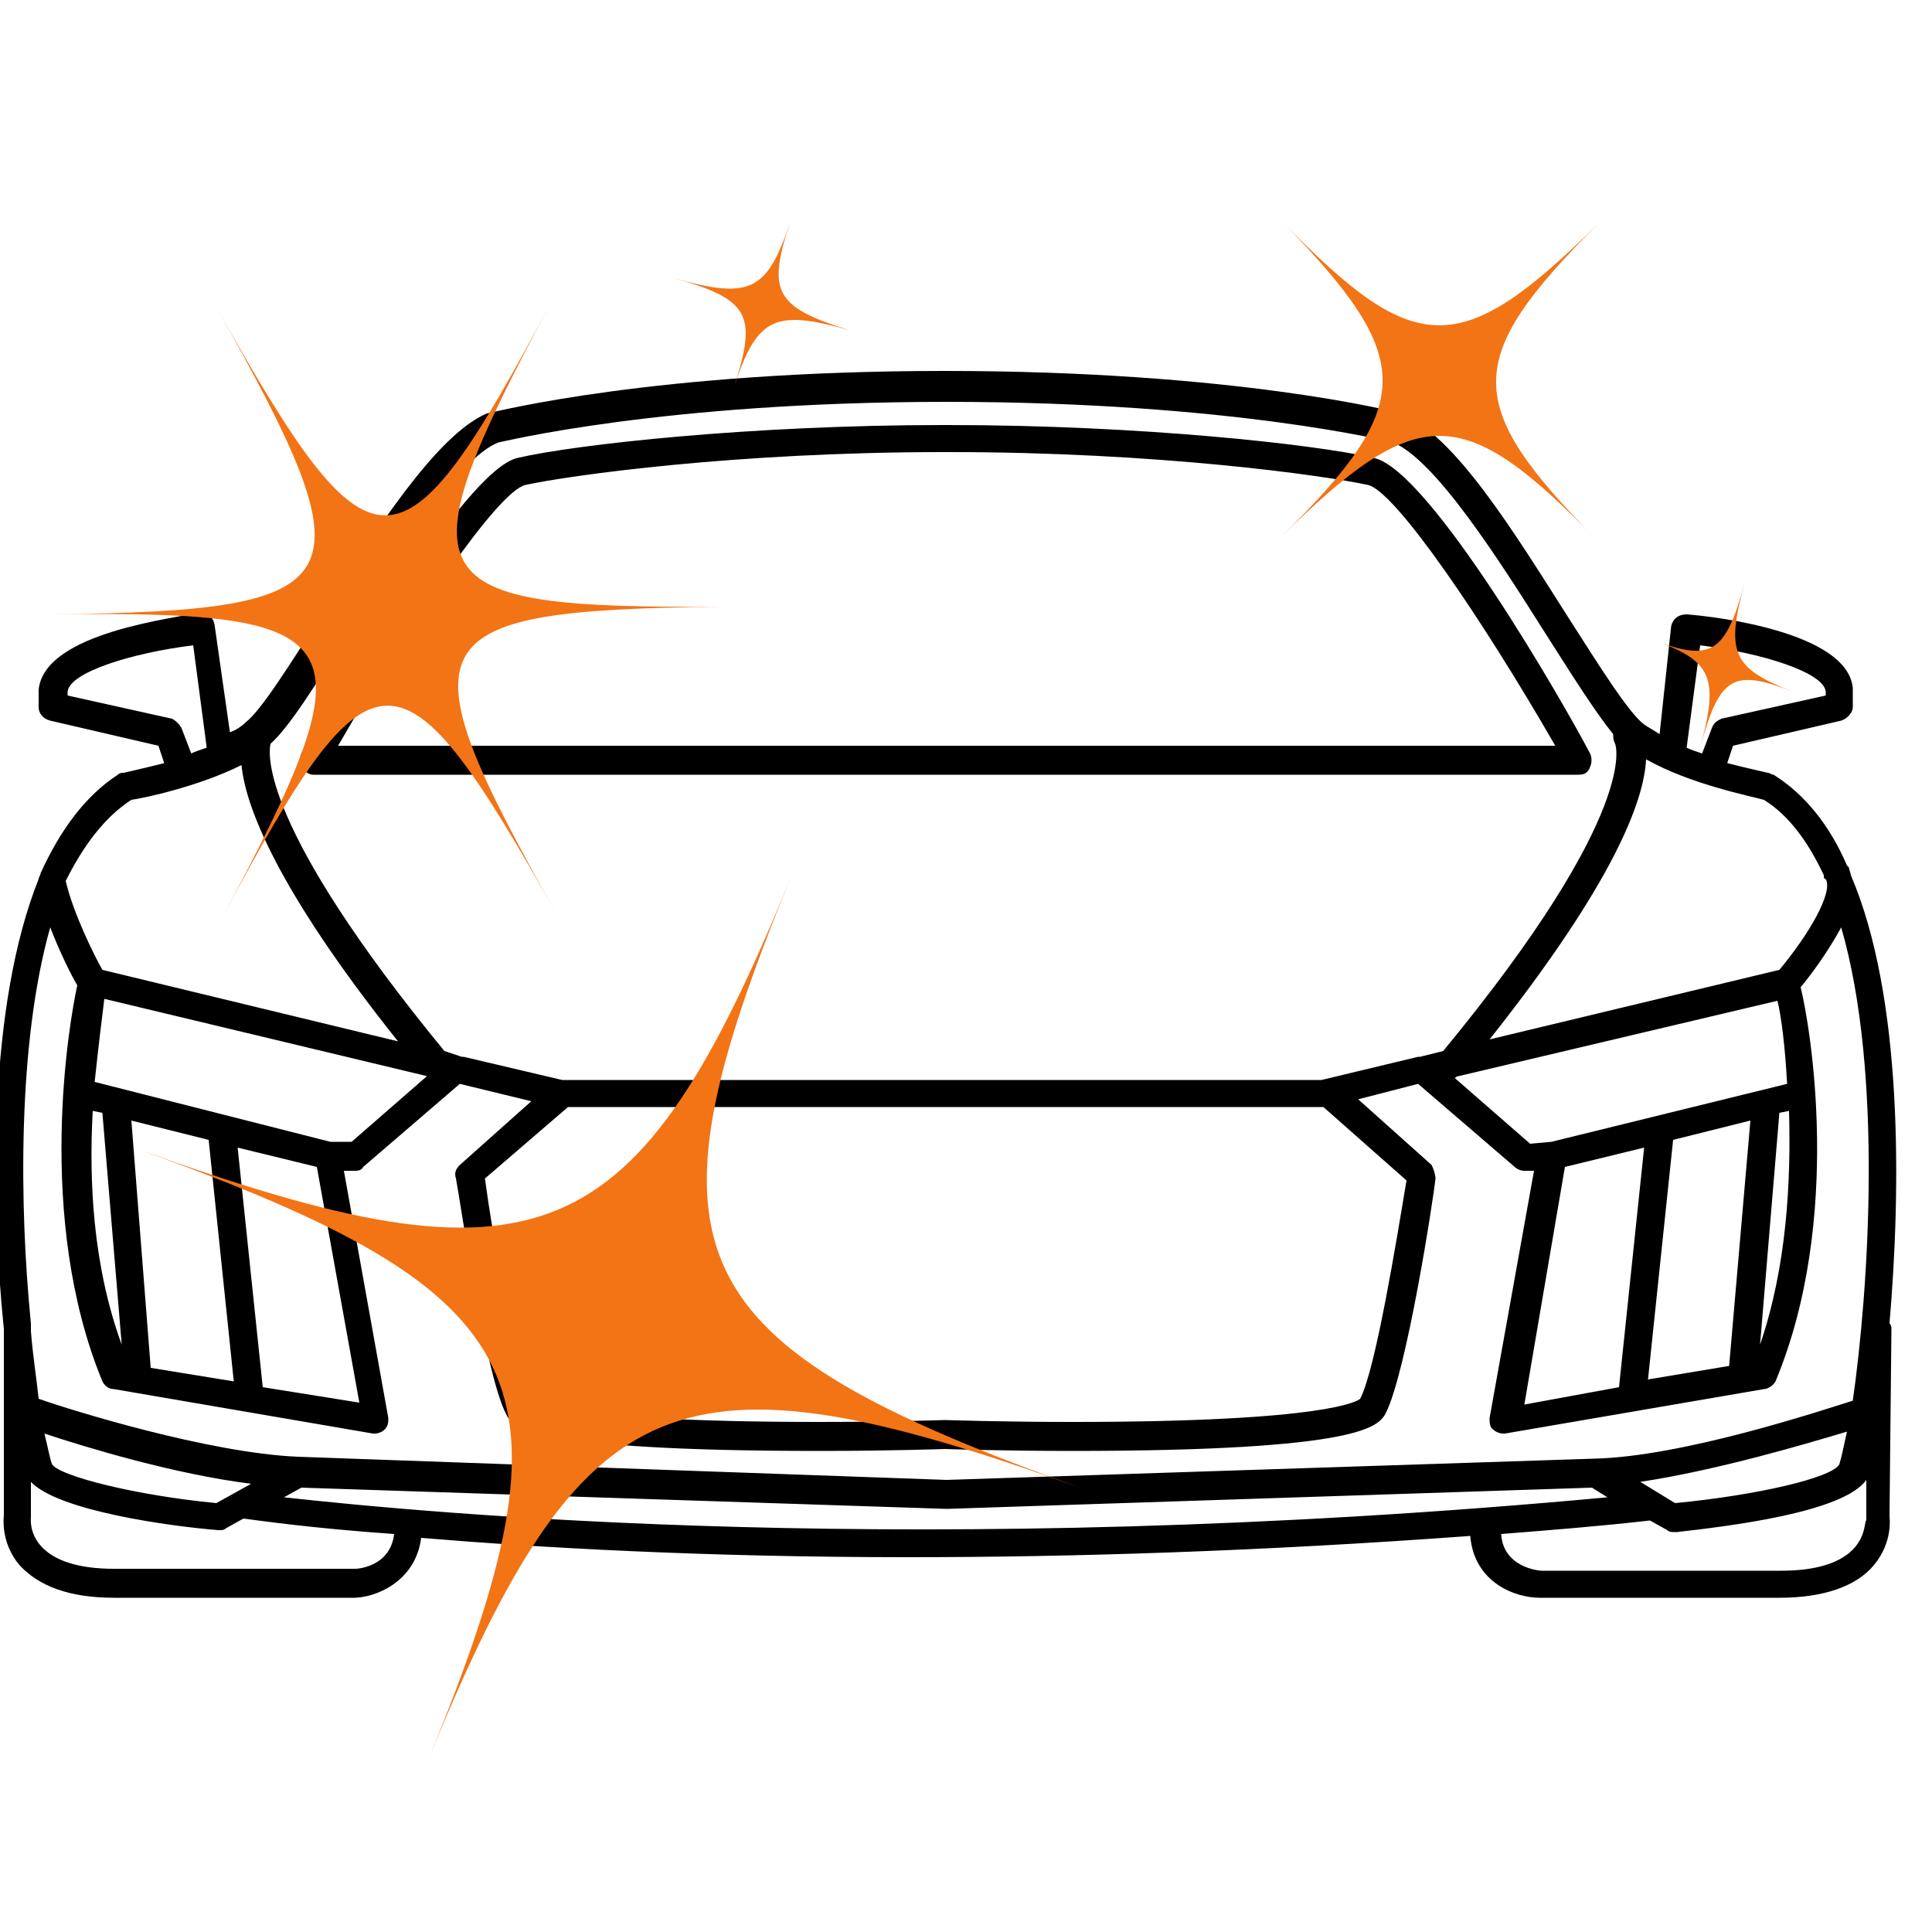
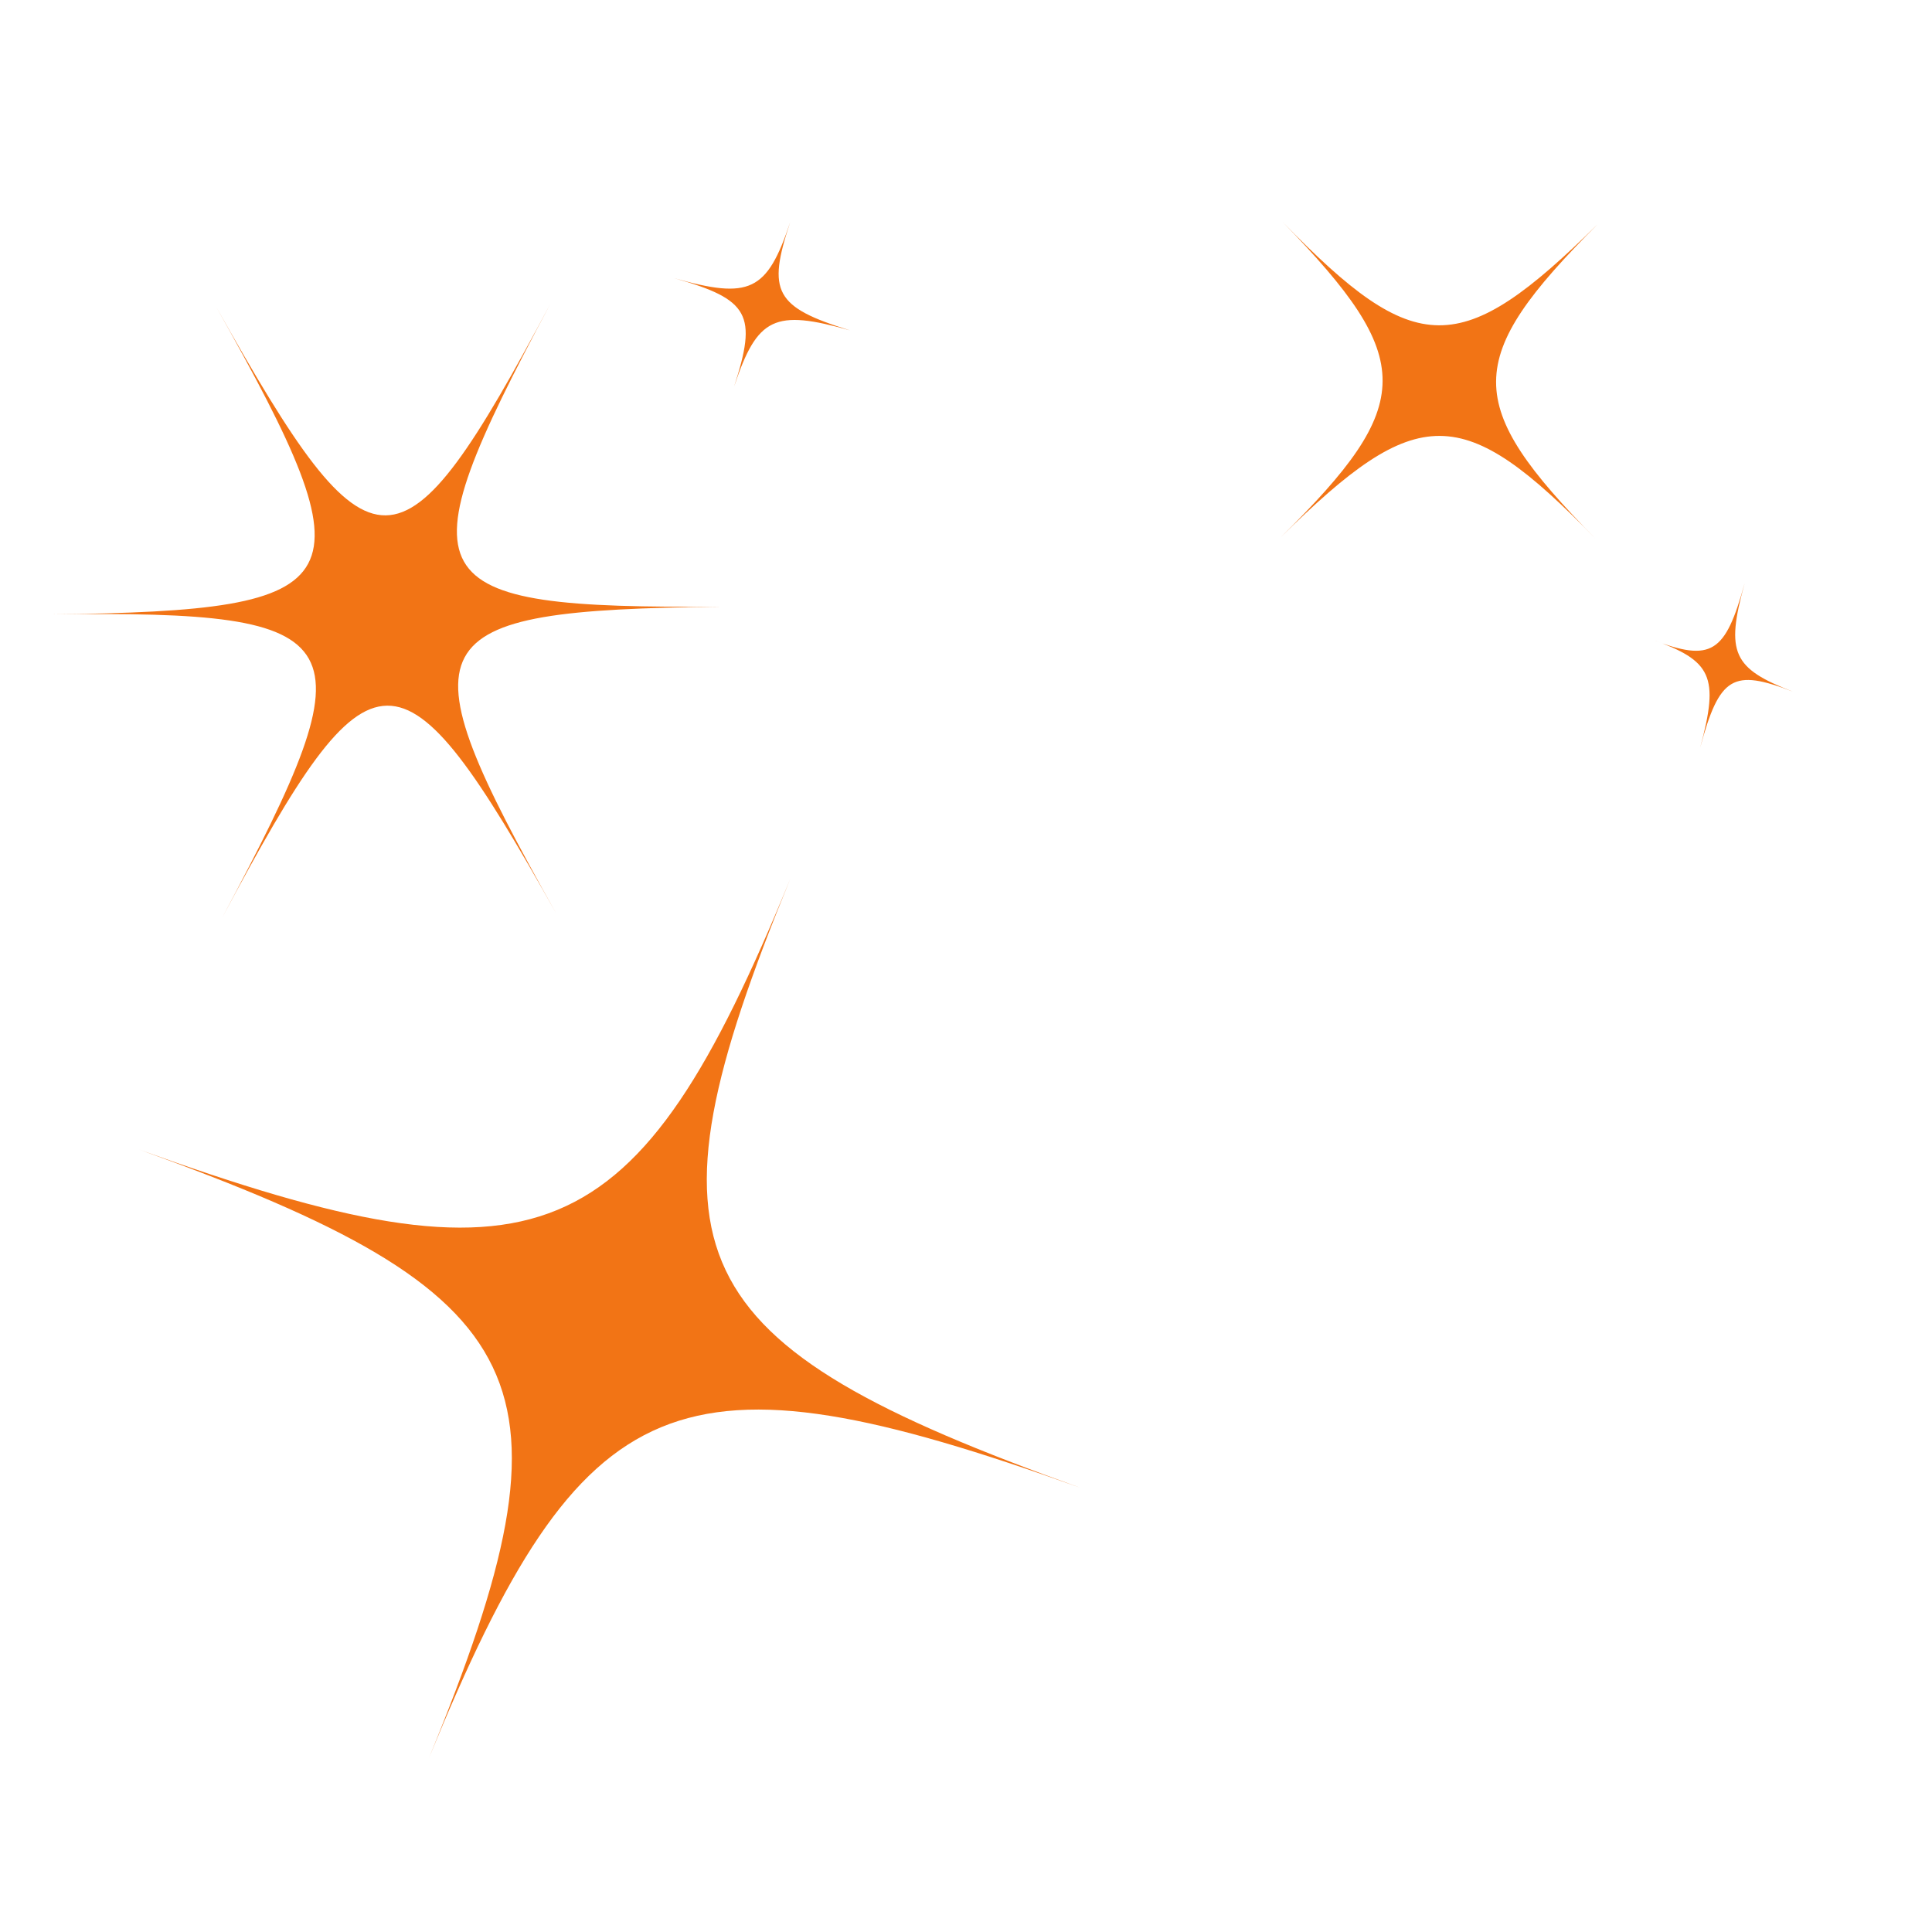
<svg xmlns="http://www.w3.org/2000/svg" enable-background="new 0 0 100 100" viewBox="0 0 100 100">
-   <path d="M16.2 40.1h65.5c.3 0 .5-.1.6-.4.1-.2.1-.5 0-.7C81 36.5 74 24.3 71.1 23.7c-3-.7-12.1-1.7-22-1.7H49c-.1 0-.2 0-.2 0-9.9 0-19 1-22 1.7C24 24.3 17 36.5 15.6 39c-.1.2-.1.5 0 .7s.4.4.6.4zm11-15c2.3-.5 10.9-1.7 21.6-1.7h.4c10.7 0 19.3 1.2 21.6 1.7 1.4.3 5.9 6.9 9.7 13.5h-63c3.8-6.6 8.3-13.2 9.7-13.5zM97.9 68.8c0-.1 0-.2-.1-.3.6-7 .7-16.9-2-23.2 0-.1-.1-.3-.1-.4 0 0 0 0-.1-.1-.9-2.1-2.2-3.7-3.8-4.7-.1 0-.2-.1-.3-.1 0 0-.9-.2-2.1-.5l.3-.9 5.6-1.3c.3-.1.6-.4.6-.7v-1c-.3-2.9-7.2-3.7-8.6-3.8-.4 0-.7.2-.8.6l-.6 5.6c-.3-.2-.5-.3-.8-.5-.8-.6-2.3-3-3.9-5.5-2.8-4.4-5.9-9.5-8.7-10.6-.3-.1-8.6-2.2-23.6-2.2s-23.2 2.1-23.7 2.2c-2.6 1.1-5.8 6.1-8.6 10.5-1.6 2.5-3.1 4.9-3.9 5.5-.2.2-.5.4-.8.5l-.8-5.6c-.1-.4-.4-.7-.8-.6-1.1.3-8 1-8.3 4v.9c0 .3.2.6.6.7l5.6 1.3.3.9c-1.2.3-2.1.5-2.1.5-.1 0-.2 0-.3.1-1.7 1.1-3 2.9-4 5.1 0 .1-.1.2-.1.3C-.6 52-.5 61.9.2 68.8v9.6c0 .1-.2 1.4.8 2.6 1 1.1 2.6 1.7 4.9 1.7h12.4c1.1 0 3.2-.8 3.5-3.1 6 .5 14.6 1 25.2 1 8.5 0 18.2-.3 29.1-1.1.2 2.4 2.3 3.2 3.6 3.2h12.4c2.3 0 4-.6 4.9-1.7 1-1.2.8-2.5.8-2.5zm-13 7.9c4-.6 8.7-2 10.7-2.6-.2.9-.3 1.4-.4 1.7-.4.7-4.3 1.6-8.5 2zm9.5-31.4c0 .1 0 .2.1.2.4.7-.9 2.9-2.4 4.7l-15 3.6c6.5-8.2 8-12.4 8.1-14.5 2.3 1.3 5.4 1.9 6.1 2.1 1.3.8 2.3 2.2 3.1 3.9zm-3.3 24.3l1-12 .5-.1c.1 3.6-.1 8-1.5 12.1zM75.5 55.7L92 51.8c.2.8.4 2.4.5 4.3l-12.2 3-1.1.1-3.9-3.4s.1-.1.2-.1zm5.5 4.7l4.1-1-1.3 12.4-4.9.9zm5.6-1.4l4-1-1.1 12.7-4.2.7zM88 33.4c3.2.4 6.4 1.4 6.5 2.4v.2l-5.4 1.2c-.2.1-.4.2-.5.5l-.5 1.3c-.3-.1-.6-.2-.8-.3zm-70-.6c2.4-3.8 5.7-9.1 7.8-9.9.1 0 8.4-2.1 23.2-2.1s23.1 2.1 23.1 2.1c2.2.9 5.5 6.1 7.9 9.9 1.4 2.2 2.6 4.1 3.5 5.2 0 .2 0 .3.1.5 0 0 1.4 3.4-8.9 15.9l-1.2.3s0 0-.1 0l-5 1.2H29.1L24 54.7s0 0-.1 0l-.9-.3c-9.6-11.7-9.1-15.4-9-15.9 1-.9 2.3-3 4-5.7zm11.4 24.5h39.1l4.3 3.8c-.5 3-1.6 9.8-2.4 11.3-.1.1-1.6 1.2-14.9 1.2-3.7 0-6.5-.1-6.6-.1 0 0-2.9.1-6.5.1-13.3 0-14.8-1.1-14.9-1.2-.8-1.5-2-8.4-2.4-11.4zm-24.6.2l.5.1 1 12c-1.5-4.1-1.7-8.5-1.5-12.1zm3 13.3L6.8 58l4 1 1.3 12.5zm5.8 1l-1.3-12.4 4.1 1 2.2 12.2zm3.5-12.7L4.9 56c.2-1.9.4-3.5.5-4.3l16.7 4-3.9 3.4zM9.4 37.7c-.1-.2-.3-.4-.5-.5L3.5 36v-.2c.1-1 3.3-2 6.5-2.4l.7 5.3c-.3.1-.6.2-.8.3zm-2.6 3.7c.7-.1 3.5-.7 5.7-1.8.2 2.1 1.8 6.4 8.1 14.3L5.3 50.2c-.4-.7-1.5-2.9-1.9-4.6.9-1.8 2-3.3 3.4-4.2zM2.6 48c.5 1.3 1.1 2.5 1.4 3-.4 1.8-2.2 12 1.3 20.5.1.2.3.4.6.4l13.4 2.3h.1c.2 0 .4-.1.5-.2.2-.2.2-.4.2-.6l-2.3-12.8h.5c.2 0 .4 0 .5-.2l5-4.3 3.7.9-3.7 3.3c-.2.2-.3.4-.2.7.2 1 1.5 10.1 2.6 12.2.3.6 1 1.9 16.2 1.9 3.7 0 6.5-.1 6.5-.1s2.9.1 6.6.1c15.1 0 15.8-1.3 16.2-1.9 1.1-2.1 2.5-11.2 2.6-12.2 0-.2-.1-.5-.2-.7l-3.8-3.4 3.1-.8 5 4.3c.1.1.3.2.5.2h.5l-2.3 12.8c0 .2 0 .5.2.6.1.1.3.2.5.2h.1l13.4-2.3c.2 0 .5-.2.6-.4 3.5-8.4 1.8-18.4 1.3-20.4.5-.6 1.4-1.8 2.1-3.1 2.2 7.6 1.4 18.9.6 24.5-1.6.5-8.8 2.9-13.4 3L49 76.6l-33.6-1.2c-4.6-.2-11.7-2.4-13.4-3-.1-1-.3-2.2-.4-3.5v-.2c0-.1 0-.1 0-.2C1 62.5.9 54 2.6 48zm8.6 29.8c-4.2-.4-8.1-1.4-8.5-2-.1-.2-.2-.8-.4-1.6 2.1.7 6.7 2.1 10.7 2.6zm7.2 3.4H5.9c-1.8 0-3.1-.4-3.8-1.2-.6-.7-.5-1.4-.5-1.5v-1.8c1.4 1.5 7.2 2.3 9.7 2.5.2 0 .3 0 .4-.1l.9-.5c.8.1 3.5.5 7.8.8-.2 1.7-1.9 1.8-2 1.8zm-3.7-3.7l.9-.5L49 78.1 82.4 77l.8.5c-35.6 3.3-61.2.8-68.5 0zM96 80.1c-.7.8-2 1.2-3.8 1.2H79.8c-.2 0-2-.2-2.1-1.9 2.5-.2 5.1-.4 7.7-.7l.9.5c.1.1.2.1.4.1h.1c2.6-.3 8.6-1 9.8-2.7v2.1c-.1 0 0 .7-.6 1.4z" />
  <g fill="#f27415">
    <path d="M28.5 15.7c-7.8 14.6-7.1 15.8 8.8 15.7-15.9.2-16.6 1.5-8.5 15.9-8.1-14.4-9.5-14.4-17.3.2 7.8-14.6 7.1-15.9-8.8-15.7 15.9-.2 16.6-1.5 8.5-15.9 8.1 14.4 9.5 14.4 17.3-.2zM7.2 59.5C28 67 32.9 65 40.9 45.5c-8 19.5-5.9 24 15 31.5-20.9-7.5-25.7-5.5-33.7 14 8-19.5 5.8-24-15-31.5zM85.5 33.1c3.1 1.2 3.8.7 4.8-2.9-1 3.6-.6 4.4 2.5 5.6-3.1-1.2-3.8-.8-4.8 2.9 1-3.7.6-4.5-2.5-5.6zM34.9 14.4c3.9 1.1 4.8.7 6-2.9-1.2 3.6-.8 4.4 3.1 5.6-3.9-1.1-4.8-.7-6 2.9 1.2-3.7.8-4.5-3.1-5.6zM66.4 11.5c6.9 7.1 9.2 7.1 16.3.1-7 7-7 9.3-.1 16.3-6.9-7.1-9.2-7.1-16.3-.1 7-6.9 7-9.2.1-16.3z" />
  </g>
</svg>